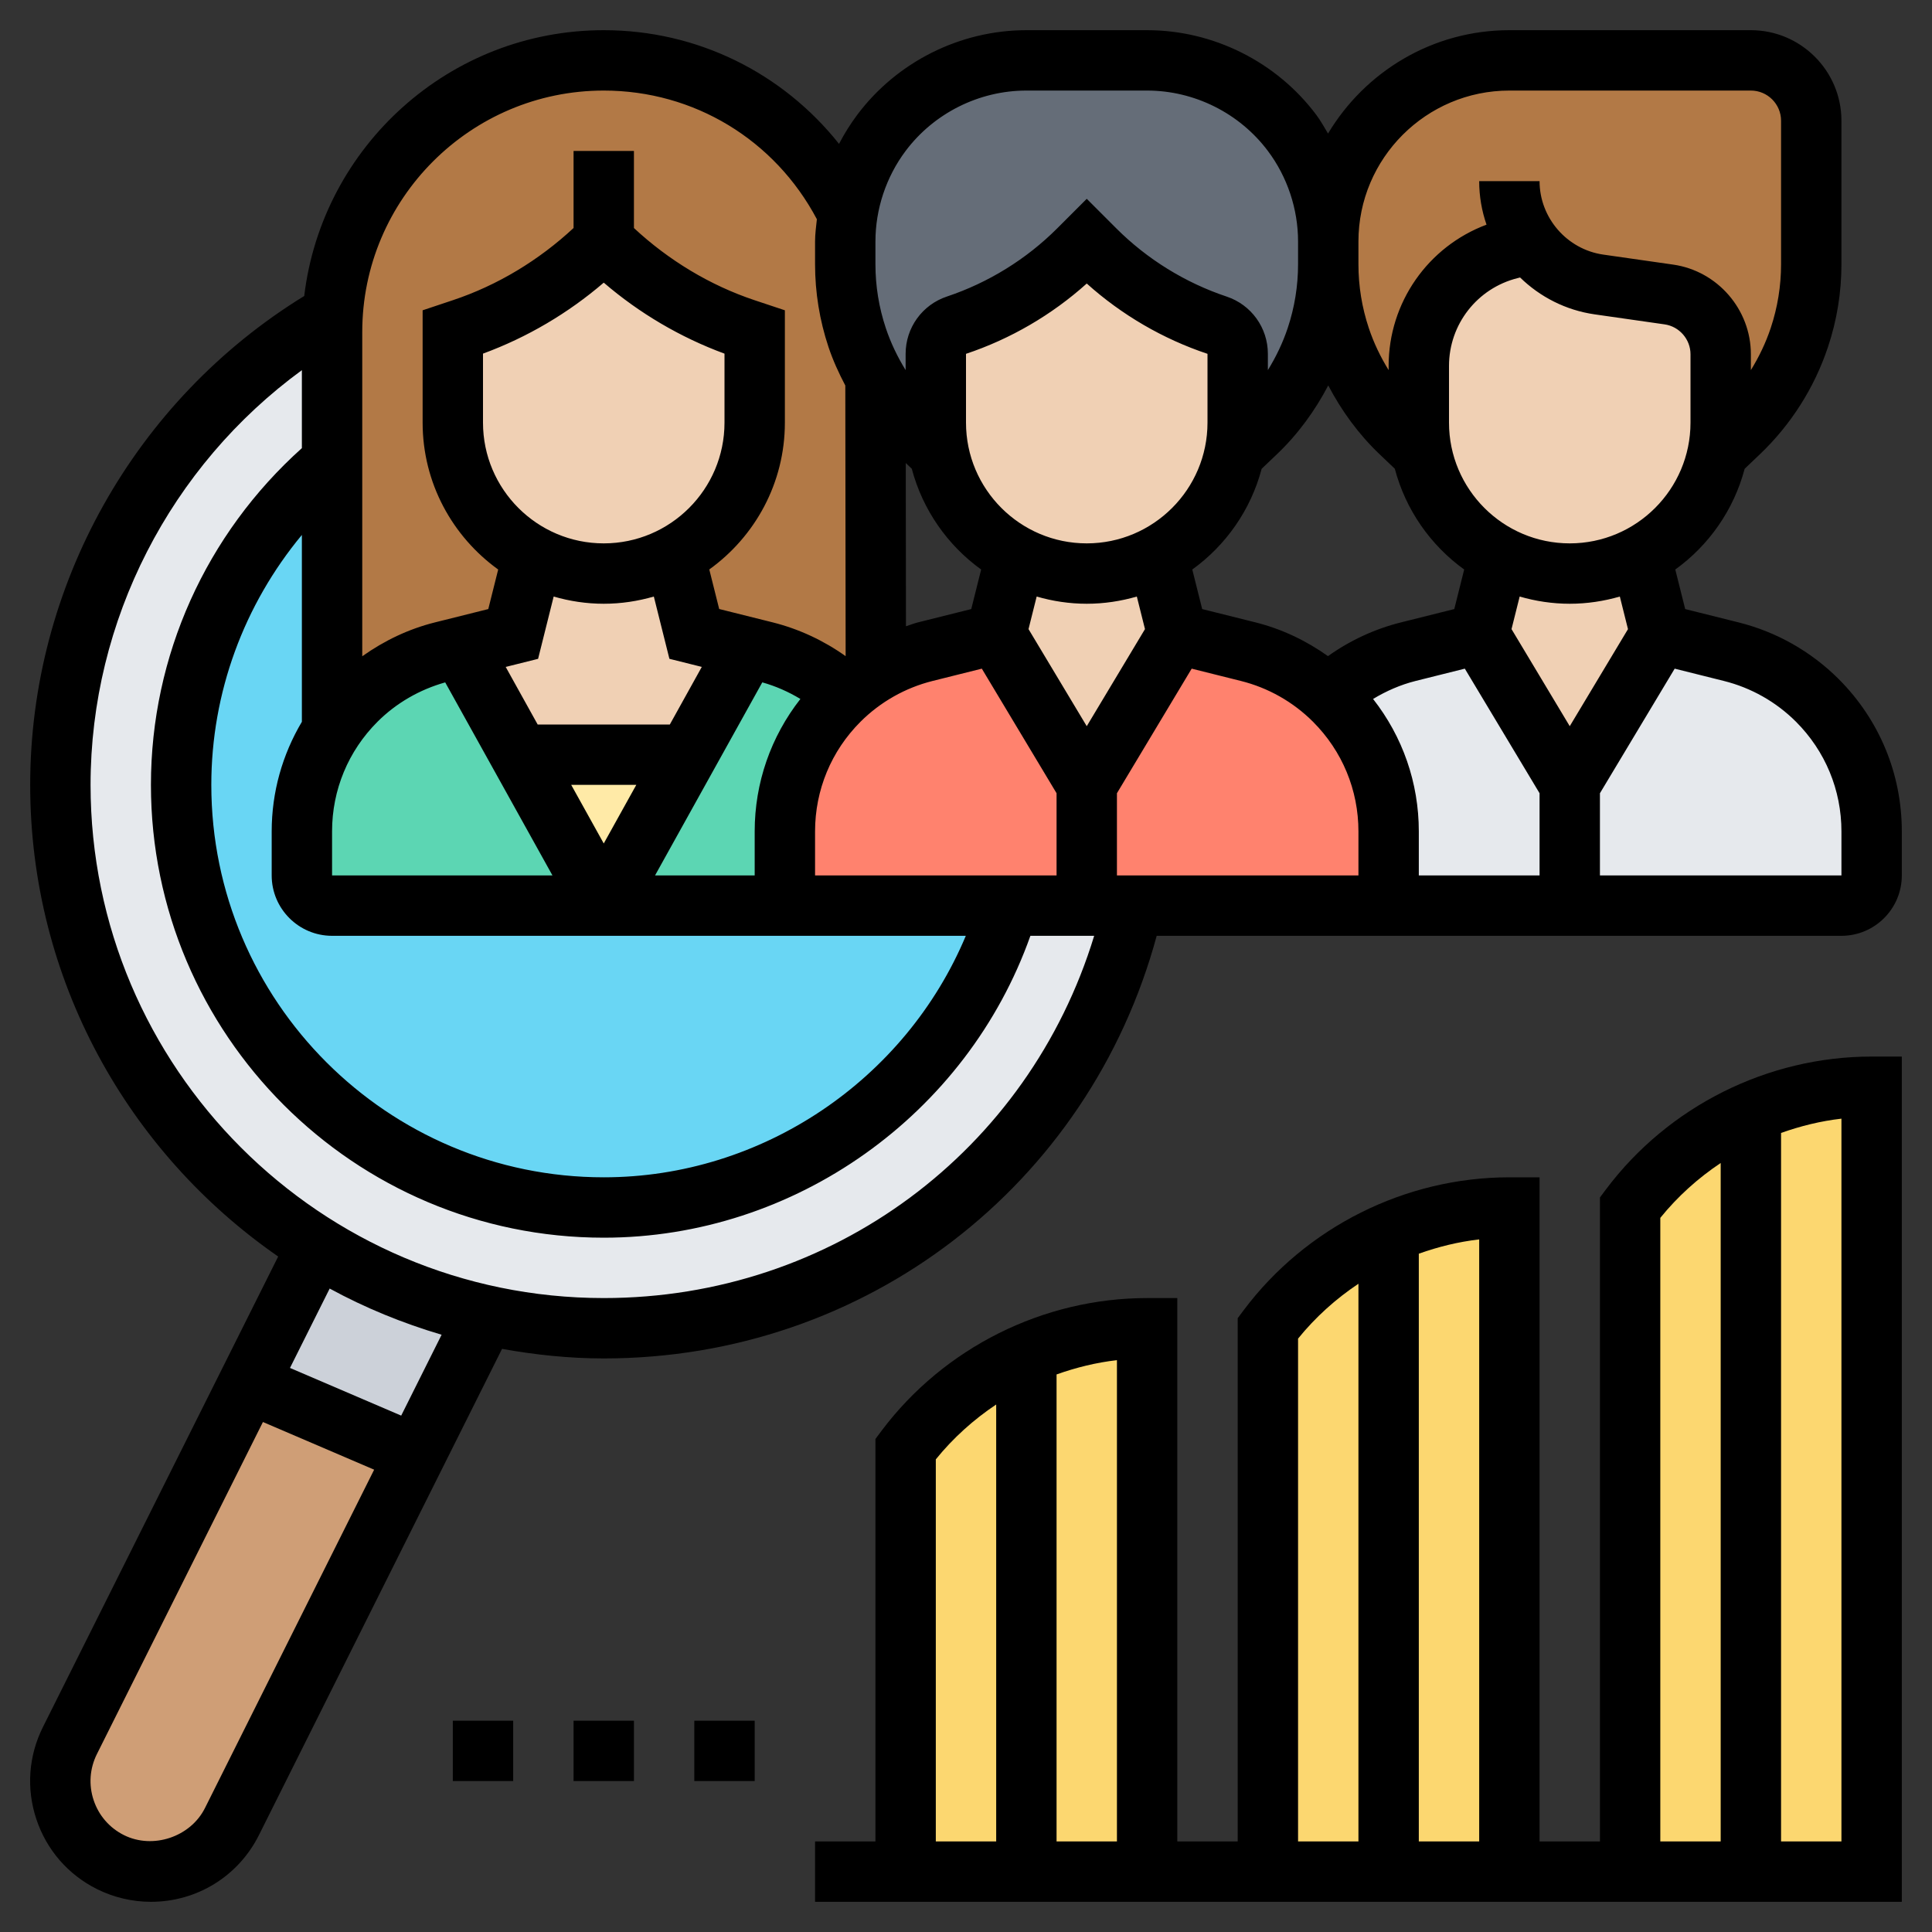
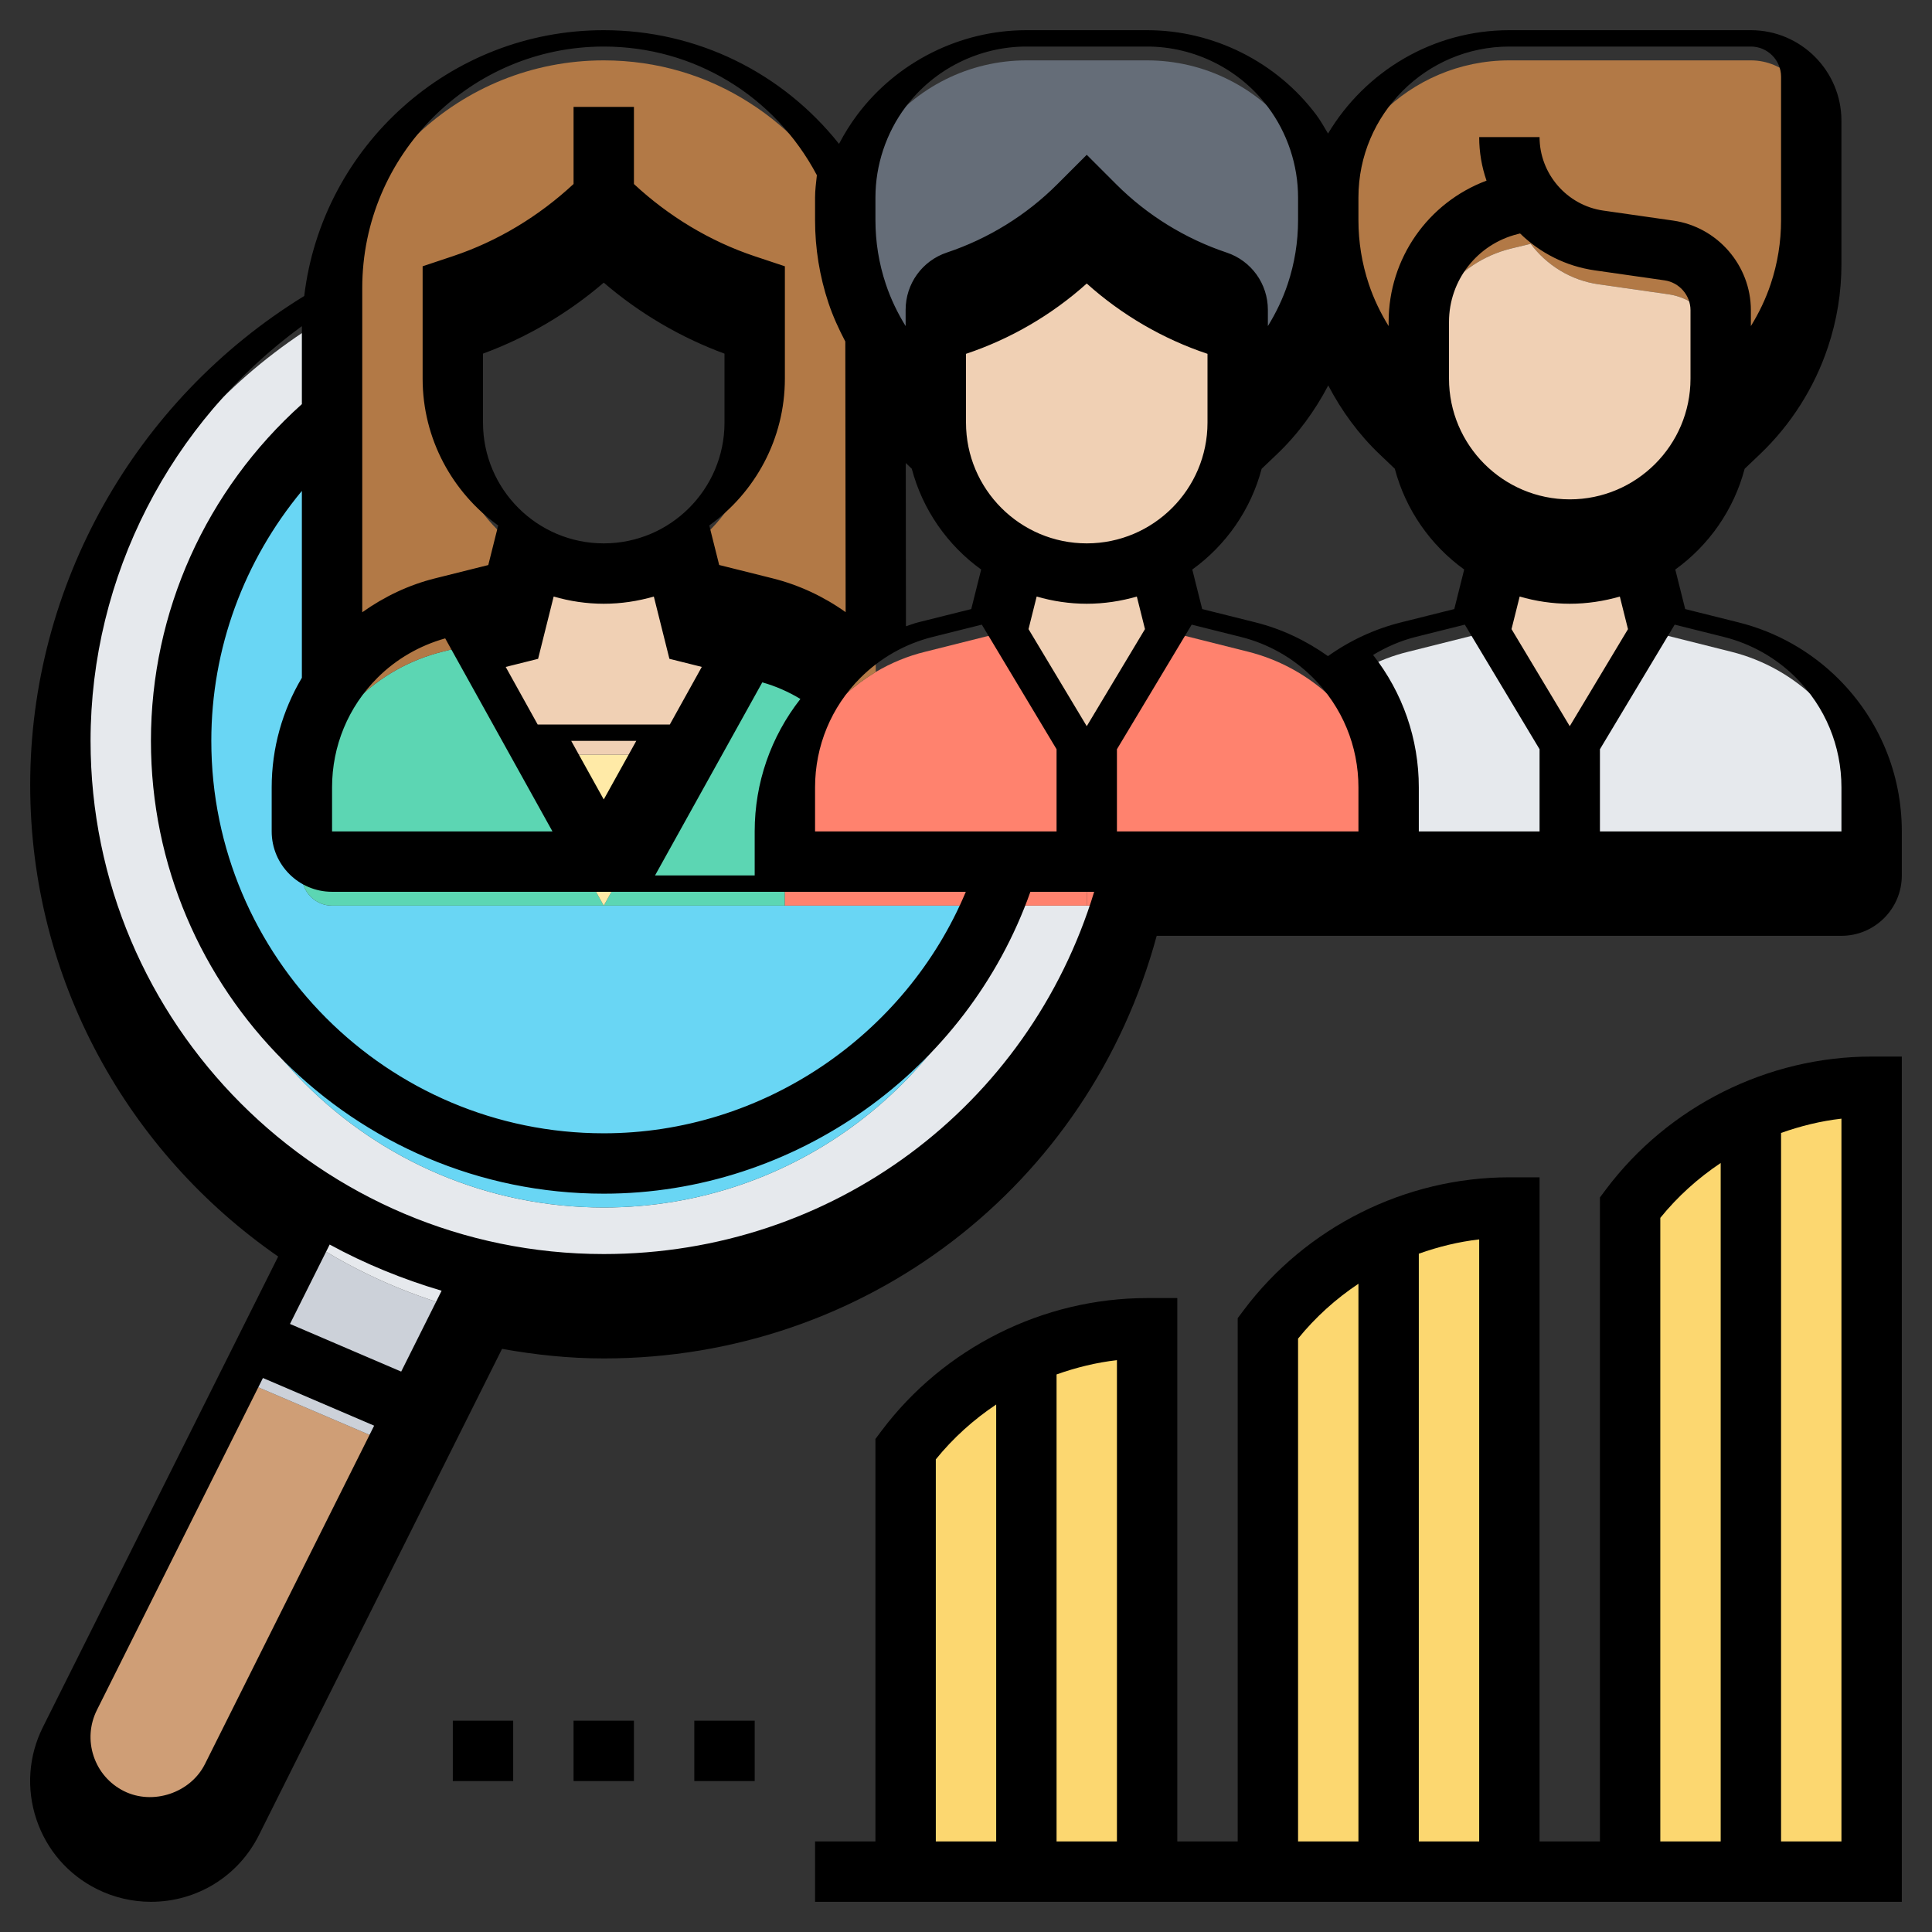
<svg xmlns="http://www.w3.org/2000/svg" id="_x33_0" enable-background="new 0 0 64 64" height="512" viewBox="0 0 64 64" width="512">
  <rect x="0" y="0" width="64" height="64" fill="#333333" stroke="none" />
  <g>
    <g>
      <g>
        <path d="m13.76 48.18-6.08 12.16c-.51 1.02-1.54 1.66-2.68 1.66-.46 0-.93-.11-1.34-.32-.72-.35-1.25-.97-1.51-1.73-.25-.76-.19-1.57.17-2.29l5.92-11.84z" fill="#cf9e76" />
      </g>
      <g>
        <path d="m16.07 43.56v.01l-2.31 4.61-5.52-2.36 2.26-4.53v-.01c1.69 1.06 3.57 1.84 5.57 2.28z" fill="#ccd1d9" />
      </g>
      <g>
        <path d="m37.55 30c-1.81 8.02-8.98 14-17.55 14-1.35 0-2.66-.15-3.93-.44-2-.44-3.88-1.22-5.57-2.28-5.1-3.17-8.5-8.83-8.5-15.28 0-6.67 3.63-12.49 9.02-15.6-.01.2-.02.4-.02.6v4.28c-3.06 2.56-5 6.42-5 10.72 0 7.73 6.27 14 14 14 6.34 0 11.7-4.22 13.42-10h2.58z" fill="#e6e9ed" />
      </g>
      <g>
        <path d="m26 30h7.42c-1.72 5.78-7.08 10-13.42 10-7.73 0-14-6.27-14-14 0-4.3 1.94-8.16 5-10.72v8.9c-.65.99-1 2.16-1 3.36v1.46c0 .55.45 1 1 1h9z" fill="#69d6f4" />
      </g>
      <g>
        <path d="m58 36.84c-.16.07-.32.14-.47.22-1.37.68-2.59 1.68-3.53 2.94v22h8v-26c-1.4 0-2.76.29-4 .84z" fill="#fcd770" />
      </g>
      <g>
        <path d="m46 40.84c-.16.07-.32.14-.47.22-1.37.68-2.59 1.68-3.53 2.94v18h8v-22c-1.4 0-2.76.29-4 .84z" fill="#fcd770" />
      </g>
      <g>
        <path d="m34 44.84c-.16.07-.32.14-.47.22-1.37.68-2.59 1.68-3.53 2.94v14h8v-18c-1.4 0-2.76.29-4 .84z" fill="#fcd770" />
      </g>
      <g>
        <path d="m62 27.54v1.46c0 .55-.45 1-1 1h-9v-4l3-5 2.35.59c1.08.27 2.07.83 2.85 1.61 1.15 1.15 1.8 2.71 1.8 4.34z" fill="#e6e9ed" />
      </g>
      <g>
        <path d="m52 26v4h-6v-2.46c0-1.63-.65-3.19-1.8-4.34-.06-.06-.13-.13-.2-.19.75-.69 1.66-1.18 2.65-1.42l2.35-.59z" fill="#e6e9ed" />
      </g>
      <g>
        <path d="m17.22 25 2.78 5h-9c-.55 0-1-.45-1-1v-1.46c0-1.2.35-2.37 1-3.36.23-.35.5-.68.8-.98.78-.78 1.77-1.34 2.85-1.61l.59-.15z" fill="#5cd6b3" />
      </g>
      <g>
        <path d="m28 23.01c-.07.06-.14.13-.2.19-1.15 1.15-1.8 2.71-1.8 4.34v2.46h-6l2.78-5 1.98-3.56.59.15c.99.24 1.9.73 2.65 1.42z" fill="#5cd6b3" />
      </g>
      <g>
        <path d="m36 26v4h-2.58-7.42v-2.46c0-1.63.65-3.19 1.8-4.34.06-.06.13-.13.2-.19.31-.28.65-.53 1.01-.75.51-.3 1.06-.53 1.64-.67l2.35-.59z" fill="#ff826e" />
      </g>
      <g>
        <path d="m46 27.54v2.46h-8.45-1.55v-4l3-5 2.35.59c.99.25 1.9.74 2.65 1.42.07.06.14.13.2.19 1.15 1.15 1.8 2.71 1.8 4.34z" fill="#ff826e" />
      </g>
      <g>
        <path d="m28 23.01c-.75-.69-1.66-1.18-2.65-1.42l-.59-.15-1.76-.44-.65-2.59c.44-.23.84-.52 1.19-.87.9-.91 1.46-2.16 1.46-3.54v-3l-.32-.11c-1.76-.58-3.36-1.57-4.68-2.89-1.32 1.32-2.92 2.31-4.68 2.89l-.32.11v3c0 1.91 1.07 3.57 2.65 4.41l-.65 2.59-1.76.44-.59.15c-1.08.27-2.07.83-2.85 1.61-.3.3-.57.63-.8.98v-8.9-4.28c0-.2.01-.4.02-.6.31-4.69 4.21-8.4 8.98-8.4 1.78 0 3.43.51 4.82 1.4 1.39.88 2.52 2.14 3.26 3.63-.05.32-.08.64-.08.97v.75c0 .83.13 1.65.39 2.43l.61 1.37.01 9.71c-.36.22-.7.47-1.01.75z" fill="#b27946" />
      </g>
      <g>
        <path d="m50.7 8.07-.01.01-.66.16c-1.78.45-3.03 2.05-3.03 3.88v1.88c0 .34.03.68.1 1l-.71-.68c-.91-.87-1.6-1.94-2-3.14-.26-.78-.39-1.6-.39-2.43v-.75c0-3.31 2.69-6 6-6h8c1.1 0 2 .9 2 2v4.75c0 .83-.13 1.65-.39 2.43-.4 1.2-1.09 2.27-2 3.14l-.71.68c.07-.32.1-.66.1-1v-2.27c0-.99-.73-1.83-1.72-1.98l-2.31-.33c-.94-.13-1.74-.64-2.27-1.35z" fill="#b27946" />
      </g>
      <g>
        <path d="m28.39 11.18c-.26-.78-.39-1.6-.39-2.43v-.75c0-.33.03-.65.08-.97.16-.95.54-1.85 1.12-2.63 1.13-1.51 2.91-2.4 4.8-2.4h4c.94 0 1.86.22 2.68.63.83.41 1.56 1.01 2.12 1.77.78 1.04 1.2 2.3 1.2 3.6v.75c0 .83-.13 1.65-.39 2.43-.4 1.2-1.09 2.27-2 3.14l-.71.68c.07-.32.1-.66.1-1v-2.28c0-.43-.28-.81-.68-.95-1.53-.51-2.91-1.36-4.05-2.5l-.27-.27-.27.27c-1.14 1.14-2.52 1.99-4.05 2.5-.4.14-.68.52-.68.95v2.28c0 .34.03.68.1 1l-.71-.68c-.18-.17-.36-.36-1.39-1.77z" fill="#656d78" />
      </g>
      <g>
        <path d="m22.78 25-2.78 5-2.78-5z" fill="#ffeaa7" />
      </g>
      <g>
        <path d="m24.76 21.44-1.98 3.56h-5.56l-1.98-3.56 1.76-.44.65-2.59c.7.38 1.5.59 2.35.59s1.65-.21 2.35-.59l.65 2.59z" fill="#f0d0b4" />
      </g>
      <g>
-         <path d="m25 11v3c0 1.38-.56 2.63-1.46 3.54-.35.35-.75.64-1.19.87-.7.38-1.5.59-2.35.59s-1.65-.21-2.35-.59c-1.58-.84-2.65-2.5-2.65-4.41v-3l.32-.11c1.76-.58 3.36-1.57 4.68-2.89 1.32 1.32 2.92 2.31 4.68 2.89z" fill="#f0d0b4" />
-       </g>
+         </g>
      <g>
        <path d="m33.65 18.41 2.35.59c.85 0 1.65-.21 2.35-.59l.65 2.59-3 5-3-5z" fill="#f0d0b4" />
      </g>
      <g>
        <path d="m41 11.72v2.28c0 .34-.03.68-.1 1-.3 1.48-1.25 2.72-2.55 3.41-.7.38-1.5.59-2.35.59l-2.35-.59c-.44-.23-.84-.52-1.19-.87-.68-.69-1.16-1.56-1.36-2.54-.07-.32-.1-.66-.1-1v-2.28c0-.43.28-.81.68-.95 1.53-.51 2.91-1.36 4.05-2.5l.27-.27.27.27c1.14 1.14 2.52 1.99 4.05 2.5.4.14.68.52.68.95z" fill="#f0d0b4" />
      </g>
      <g>
        <path d="m49.65 18.41 2.35.59c.85 0 1.65-.21 2.35-.59l.65 2.59-3 5-3-5z" fill="#f0d0b4" />
      </g>
      <g>
        <path d="m50.03 8.24.66-.16.01-.01c.53.71 1.33 1.22 2.27 1.35l2.31.33c.99.15 1.72.99 1.72 1.98v2.27c0 .34-.03.68-.1 1-.3 1.48-1.25 2.72-2.55 3.41-.7.38-1.5.59-2.35.59l-2.35-.59c-.44-.23-.84-.52-1.19-.87-.68-.68-1.16-1.56-1.36-2.54-.07-.32-.1-.66-.1-1v-1.88c0-1.83 1.25-3.43 3.03-3.88z" fill="#f0d0b4" />
      </g>
    </g>
    <g>
-       <path d="m60.909 22.495c-.915-.915-2.062-1.564-3.316-1.877l-1.769-.442-.328-1.31c1.113-.802 1.938-1.975 2.298-3.337l.508-.484c1.025-.977 1.803-2.203 2.25-3.544.298-.889.448-1.813.448-2.749v-4.752c0-1.654-1.346-3-3-3h-8c-2.553 0-4.784 1.378-6.007 3.424-.126-.211-.245-.427-.393-.624-1.315-1.753-3.408-2.8-5.6-2.8h-4c-2.192 0-4.285 1.047-5.6 2.8-.229.305-.43.629-.606.966-1.871-2.353-4.694-3.766-7.794-3.766-5.109 0-9.329 3.853-9.922 8.805-5.609 3.445-9.078 9.597-9.078 16.195 0 6.472 3.258 12.192 8.215 15.624l-7.793 15.587c-.478.956-.555 2.04-.217 3.054s1.05 1.835 2.006 2.313c.553.276 1.171.422 1.788.422 1.525 0 2.897-.847 3.579-2.211l8.053-16.106c1.096.197 2.218.317 3.369.317 8.663 0 16.074-5.721 18.317-14h22.683c1.103 0 2-.897 2-2v-1.458c0-1.906-.743-3.699-2.091-5.047zm-6.98-1.654-1.929 3.215-1.929-3.216.27-1.079c.527.153 1.083.239 1.659.239s1.132-.086 1.659-.239zm-33.929-11.478c1.178 1.013 2.541 1.815 4 2.352v2.285c0 2.206-1.794 4-4 4s-4-1.794-4-4v-2.286c1.458-.535 2.821-1.338 4-2.351zm-1.659 10.398c.527.153 1.083.239 1.659.239s1.132-.086 1.659-.239l.516 2.063 1.073.268-1.059 1.908h-4.378l-1.059-1.907 1.073-.268zm11.664-4.423.199.19c.36 1.363 1.185 2.535 2.298 3.338l-.328 1.31-1.768.442c-.135.034-.263.086-.395.128zm13.995-2.57c.441.842 1.007 1.619 1.697 2.276l.508.484c.36 1.363 1.185 2.535 2.298 3.338l-.328 1.31-1.768.442c-.868.217-1.689.599-2.416 1.117-.723-.514-1.532-.9-2.398-1.117l-1.769-.442-.328-1.31c1.113-.802 1.938-1.975 2.298-3.337l.508-.484c.691-.658 1.257-1.435 1.698-2.277zm-8 11.288-1.929-3.216.27-1.079c.527.153 1.083.239 1.659.239s1.132-.086 1.659-.239l.27 1.079zm4-10.056c0 2.206-1.794 4-4 4s-4-1.794-4-4v-2.279c1.473-.491 2.845-1.291 4-2.329 1.155 1.038 2.527 1.838 4 2.329zm-15 15h-3.301l3.553-6.396c.445.125.868.312 1.262.55-.978 1.249-1.514 2.776-1.514 4.388zm-5-1.059-1.078-1.941h2.156zm-5.252-5.336 3.553 6.395h-7.301v-1.458c0-1.373.535-2.663 1.505-3.633.623-.622 1.397-1.066 2.243-1.304zm-4.748 1.305c-.647 1.089-1 2.332-1 3.633v1.457c0 1.103.897 2 2 2h20.994c-1.997 4.768-6.744 8-11.994 8-7.168 0-13-5.832-13-13 0-3.058 1.082-5.967 3-8.28zm17 5.09v-1.458c0-1.373.535-2.663 1.505-3.633.659-.658 1.484-1.125 2.387-1.351l1.632-.408 2.476 4.127v2.723zm10-2.723 2.476-4.127 1.632.408c.903.226 1.728.693 2.387 1.351.97.971 1.505 2.261 1.505 3.633v1.458h-8zm8.485-3.123c.438-.264.909-.471 1.407-.596l1.632-.408 2.476 4.127v2.723h-4v-1.458c0-1.612-.536-3.139-1.515-4.388zm10.515-9.154c0 2.206-1.794 4-4 4s-4-1.794-4-4v-1.877c0-1.379.935-2.576 2.272-2.91l.083-.021c.658.642 1.513 1.085 2.473 1.222l2.313.331c.49.07.859.495.859.989zm-6-11h8c.551 0 1 .449 1 1v4.752c0 .72-.115 1.432-.343 2.115-.163.489-.387.955-.657 1.393v-.526c0-1.483-1.107-2.76-2.576-2.969l-2.313-.331c-1.203-.172-2.111-1.218-2.111-2.434h-2c0 .501.085.987.243 1.442-1.935.724-3.243 2.575-3.243 4.681v.137c-.27-.438-.494-.904-.657-1.393-.228-.683-.343-1.394-.343-2.115v-.752c0-2.757 2.243-5 5-5zm-21 5c0-1.075.355-2.141 1-3 .939-1.252 2.434-2 4-2h4c1.565 0 3.061.748 4 2 .645.859 1 1.925 1 3v.752c0 .72-.115 1.432-.343 2.115-.163.489-.387.955-.657 1.393v-.539c0-.862-.549-1.625-1.367-1.897-1.369-.457-2.633-1.238-3.653-2.258l-.98-.98-.98.98c-1.02 1.02-2.283 1.8-3.652 2.257-.819.273-1.368 1.036-1.368 1.898v.539c-.27-.438-.494-.904-.657-1.393-.228-.683-.343-1.394-.343-2.115zm-9-5c2.99 0 5.667 1.632 7.06 4.262-.026.246-.06.491-.06.738v.752c0 .936.15 1.86.446 2.747.147.44.341.862.556 1.272l.011 8.959c-.002.001-.003.002-.005.003-.727-.518-1.548-.9-2.415-1.117l-1.769-.442-.328-1.31c1.514-1.089 2.504-2.861 2.504-4.864v-3.721l-1-.333c-1.485-.495-2.853-1.326-4-2.392v-2.554h-2v2.553c-1.147 1.066-2.514 1.897-4 2.392l-1 .334v3.721c0 2.003.99 3.775 2.503 4.866l-.328 1.31-1.768.442c-.87.217-1.682.606-2.407 1.122v-10.74c0-4.411 3.589-8 8-8zm-13.211 56.895c-.479.957-1.726 1.374-2.684.895-.478-.239-.834-.649-1.003-1.157-.169-.507-.13-1.049.108-1.527l5.5-11 3.684 1.579zm6.501-13.001-3.684-1.579 1.315-2.63c1.167.637 2.411 1.146 3.708 1.53zm6.71-3.894c-9.374 0-17-7.626-17-17 0-5.449 2.646-10.559 7-13.738v2.583c-3.175 2.847-5 6.877-5 11.155 0 8.271 6.729 15 15 15 6.335 0 12.034-4.079 14.133-10h2.113c-2.172 7.124-8.678 12-16.246 12zm41-14h-8v-2.723l2.476-4.127 1.632.408c.903.226 1.728.693 2.387 1.351.97.971 1.505 2.261 1.505 3.633z" />
+       <path d="m60.909 22.495c-.915-.915-2.062-1.564-3.316-1.877l-1.769-.442-.328-1.31c1.113-.802 1.938-1.975 2.298-3.337l.508-.484c1.025-.977 1.803-2.203 2.25-3.544.298-.889.448-1.813.448-2.749v-4.752c0-1.654-1.346-3-3-3h-8c-2.553 0-4.784 1.378-6.007 3.424-.126-.211-.245-.427-.393-.624-1.315-1.753-3.408-2.8-5.6-2.8h-4c-2.192 0-4.285 1.047-5.6 2.8-.229.305-.43.629-.606.966-1.871-2.353-4.694-3.766-7.794-3.766-5.109 0-9.329 3.853-9.922 8.805-5.609 3.445-9.078 9.597-9.078 16.195 0 6.472 3.258 12.192 8.215 15.624l-7.793 15.587c-.478.956-.555 2.04-.217 3.054s1.05 1.835 2.006 2.313c.553.276 1.171.422 1.788.422 1.525 0 2.897-.847 3.579-2.211l8.053-16.106c1.096.197 2.218.317 3.369.317 8.663 0 16.074-5.721 18.317-14h22.683c1.103 0 2-.897 2-2v-1.458c0-1.906-.743-3.699-2.091-5.047zm-6.98-1.654-1.929 3.215-1.929-3.216.27-1.079c.527.153 1.083.239 1.659.239s1.132-.086 1.659-.239zm-33.929-11.478c1.178 1.013 2.541 1.815 4 2.352v2.285c0 2.206-1.794 4-4 4s-4-1.794-4-4v-2.286c1.458-.535 2.821-1.338 4-2.351zm-1.659 10.398c.527.153 1.083.239 1.659.239s1.132-.086 1.659-.239l.516 2.063 1.073.268-1.059 1.908h-4.378l-1.059-1.907 1.073-.268zm11.664-4.423.199.19c.36 1.363 1.185 2.535 2.298 3.338l-.328 1.31-1.768.442c-.135.034-.263.086-.395.128zm13.995-2.57c.441.842 1.007 1.619 1.697 2.276l.508.484c.36 1.363 1.185 2.535 2.298 3.338l-.328 1.31-1.768.442c-.868.217-1.689.599-2.416 1.117-.723-.514-1.532-.9-2.398-1.117l-1.769-.442-.328-1.31c1.113-.802 1.938-1.975 2.298-3.337l.508-.484c.691-.658 1.257-1.435 1.698-2.277zm-8 11.288-1.929-3.216.27-1.079c.527.153 1.083.239 1.659.239s1.132-.086 1.659-.239l.27 1.079zm4-10.056c0 2.206-1.794 4-4 4s-4-1.794-4-4v-2.279c1.473-.491 2.845-1.291 4-2.329 1.155 1.038 2.527 1.838 4 2.329zm-15 15h-3.301l3.553-6.396c.445.125.868.312 1.262.55-.978 1.249-1.514 2.776-1.514 4.388m-5-1.059-1.078-1.941h2.156zm-5.252-5.336 3.553 6.395h-7.301v-1.458c0-1.373.535-2.663 1.505-3.633.623-.622 1.397-1.066 2.243-1.304zm-4.748 1.305c-.647 1.089-1 2.332-1 3.633v1.457c0 1.103.897 2 2 2h20.994c-1.997 4.768-6.744 8-11.994 8-7.168 0-13-5.832-13-13 0-3.058 1.082-5.967 3-8.28zm17 5.09v-1.458c0-1.373.535-2.663 1.505-3.633.659-.658 1.484-1.125 2.387-1.351l1.632-.408 2.476 4.127v2.723zm10-2.723 2.476-4.127 1.632.408c.903.226 1.728.693 2.387 1.351.97.971 1.505 2.261 1.505 3.633v1.458h-8zm8.485-3.123c.438-.264.909-.471 1.407-.596l1.632-.408 2.476 4.127v2.723h-4v-1.458c0-1.612-.536-3.139-1.515-4.388zm10.515-9.154c0 2.206-1.794 4-4 4s-4-1.794-4-4v-1.877c0-1.379.935-2.576 2.272-2.91l.083-.021c.658.642 1.513 1.085 2.473 1.222l2.313.331c.49.07.859.495.859.989zm-6-11h8c.551 0 1 .449 1 1v4.752c0 .72-.115 1.432-.343 2.115-.163.489-.387.955-.657 1.393v-.526c0-1.483-1.107-2.76-2.576-2.969l-2.313-.331c-1.203-.172-2.111-1.218-2.111-2.434h-2c0 .501.085.987.243 1.442-1.935.724-3.243 2.575-3.243 4.681v.137c-.27-.438-.494-.904-.657-1.393-.228-.683-.343-1.394-.343-2.115v-.752c0-2.757 2.243-5 5-5zm-21 5c0-1.075.355-2.141 1-3 .939-1.252 2.434-2 4-2h4c1.565 0 3.061.748 4 2 .645.859 1 1.925 1 3v.752c0 .72-.115 1.432-.343 2.115-.163.489-.387.955-.657 1.393v-.539c0-.862-.549-1.625-1.367-1.897-1.369-.457-2.633-1.238-3.653-2.258l-.98-.98-.98.98c-1.02 1.02-2.283 1.8-3.652 2.257-.819.273-1.368 1.036-1.368 1.898v.539c-.27-.438-.494-.904-.657-1.393-.228-.683-.343-1.394-.343-2.115zm-9-5c2.99 0 5.667 1.632 7.06 4.262-.026.246-.06.491-.06.738v.752c0 .936.15 1.86.446 2.747.147.44.341.862.556 1.272l.011 8.959c-.002.001-.003.002-.005.003-.727-.518-1.548-.9-2.415-1.117l-1.769-.442-.328-1.31c1.514-1.089 2.504-2.861 2.504-4.864v-3.721l-1-.333c-1.485-.495-2.853-1.326-4-2.392v-2.554h-2v2.553c-1.147 1.066-2.514 1.897-4 2.392l-1 .334v3.721c0 2.003.99 3.775 2.503 4.866l-.328 1.31-1.768.442c-.87.217-1.682.606-2.407 1.122v-10.74c0-4.411 3.589-8 8-8zm-13.211 56.895c-.479.957-1.726 1.374-2.684.895-.478-.239-.834-.649-1.003-1.157-.169-.507-.13-1.049.108-1.527l5.5-11 3.684 1.579zm6.501-13.001-3.684-1.579 1.315-2.63c1.167.637 2.411 1.146 3.708 1.53zm6.71-3.894c-9.374 0-17-7.626-17-17 0-5.449 2.646-10.559 7-13.738v2.583c-3.175 2.847-5 6.877-5 11.155 0 8.271 6.729 15 15 15 6.335 0 12.034-4.079 14.133-10h2.113c-2.172 7.124-8.678 12-16.246 12zm41-14h-8v-2.723l2.476-4.127 1.632.408c.903.226 1.728.693 2.387 1.351.97.971 1.505 2.261 1.505 3.633z" />
      <path d="m53.2 39.4-.2.267v21.333h-2v-22h-1c-3.444 0-6.733 1.645-8.8 4.4l-.2.267v17.333h-2v-18h-1c-3.444 0-6.733 1.645-8.8 4.4l-.2.267v13.333h-2v2h36v-28h-1c-3.444 0-6.733 1.645-8.8 4.4zm-4.2 21.6h-2v-19.47c.645-.229 1.314-.395 2-.473zm-6-16.657c.574-.709 1.252-1.318 2-1.817v18.474h-2zm-6 16.657h-2v-15.47c.645-.229 1.314-.395 2-.473zm-6-12.657c.574-.709 1.252-1.318 2-1.817v14.474h-2zm24-8c.574-.709 1.252-1.318 2-1.817v22.474h-2zm6 20.657h-2v-23.47c.645-.229 1.314-.395 2-.473z" />
      <path d="m23 57h2v2h-2z" />
      <path d="m19 57h2v2h-2z" />
      <path d="m15 57h2v2h-2z" />
    </g>
  </g>
</svg>